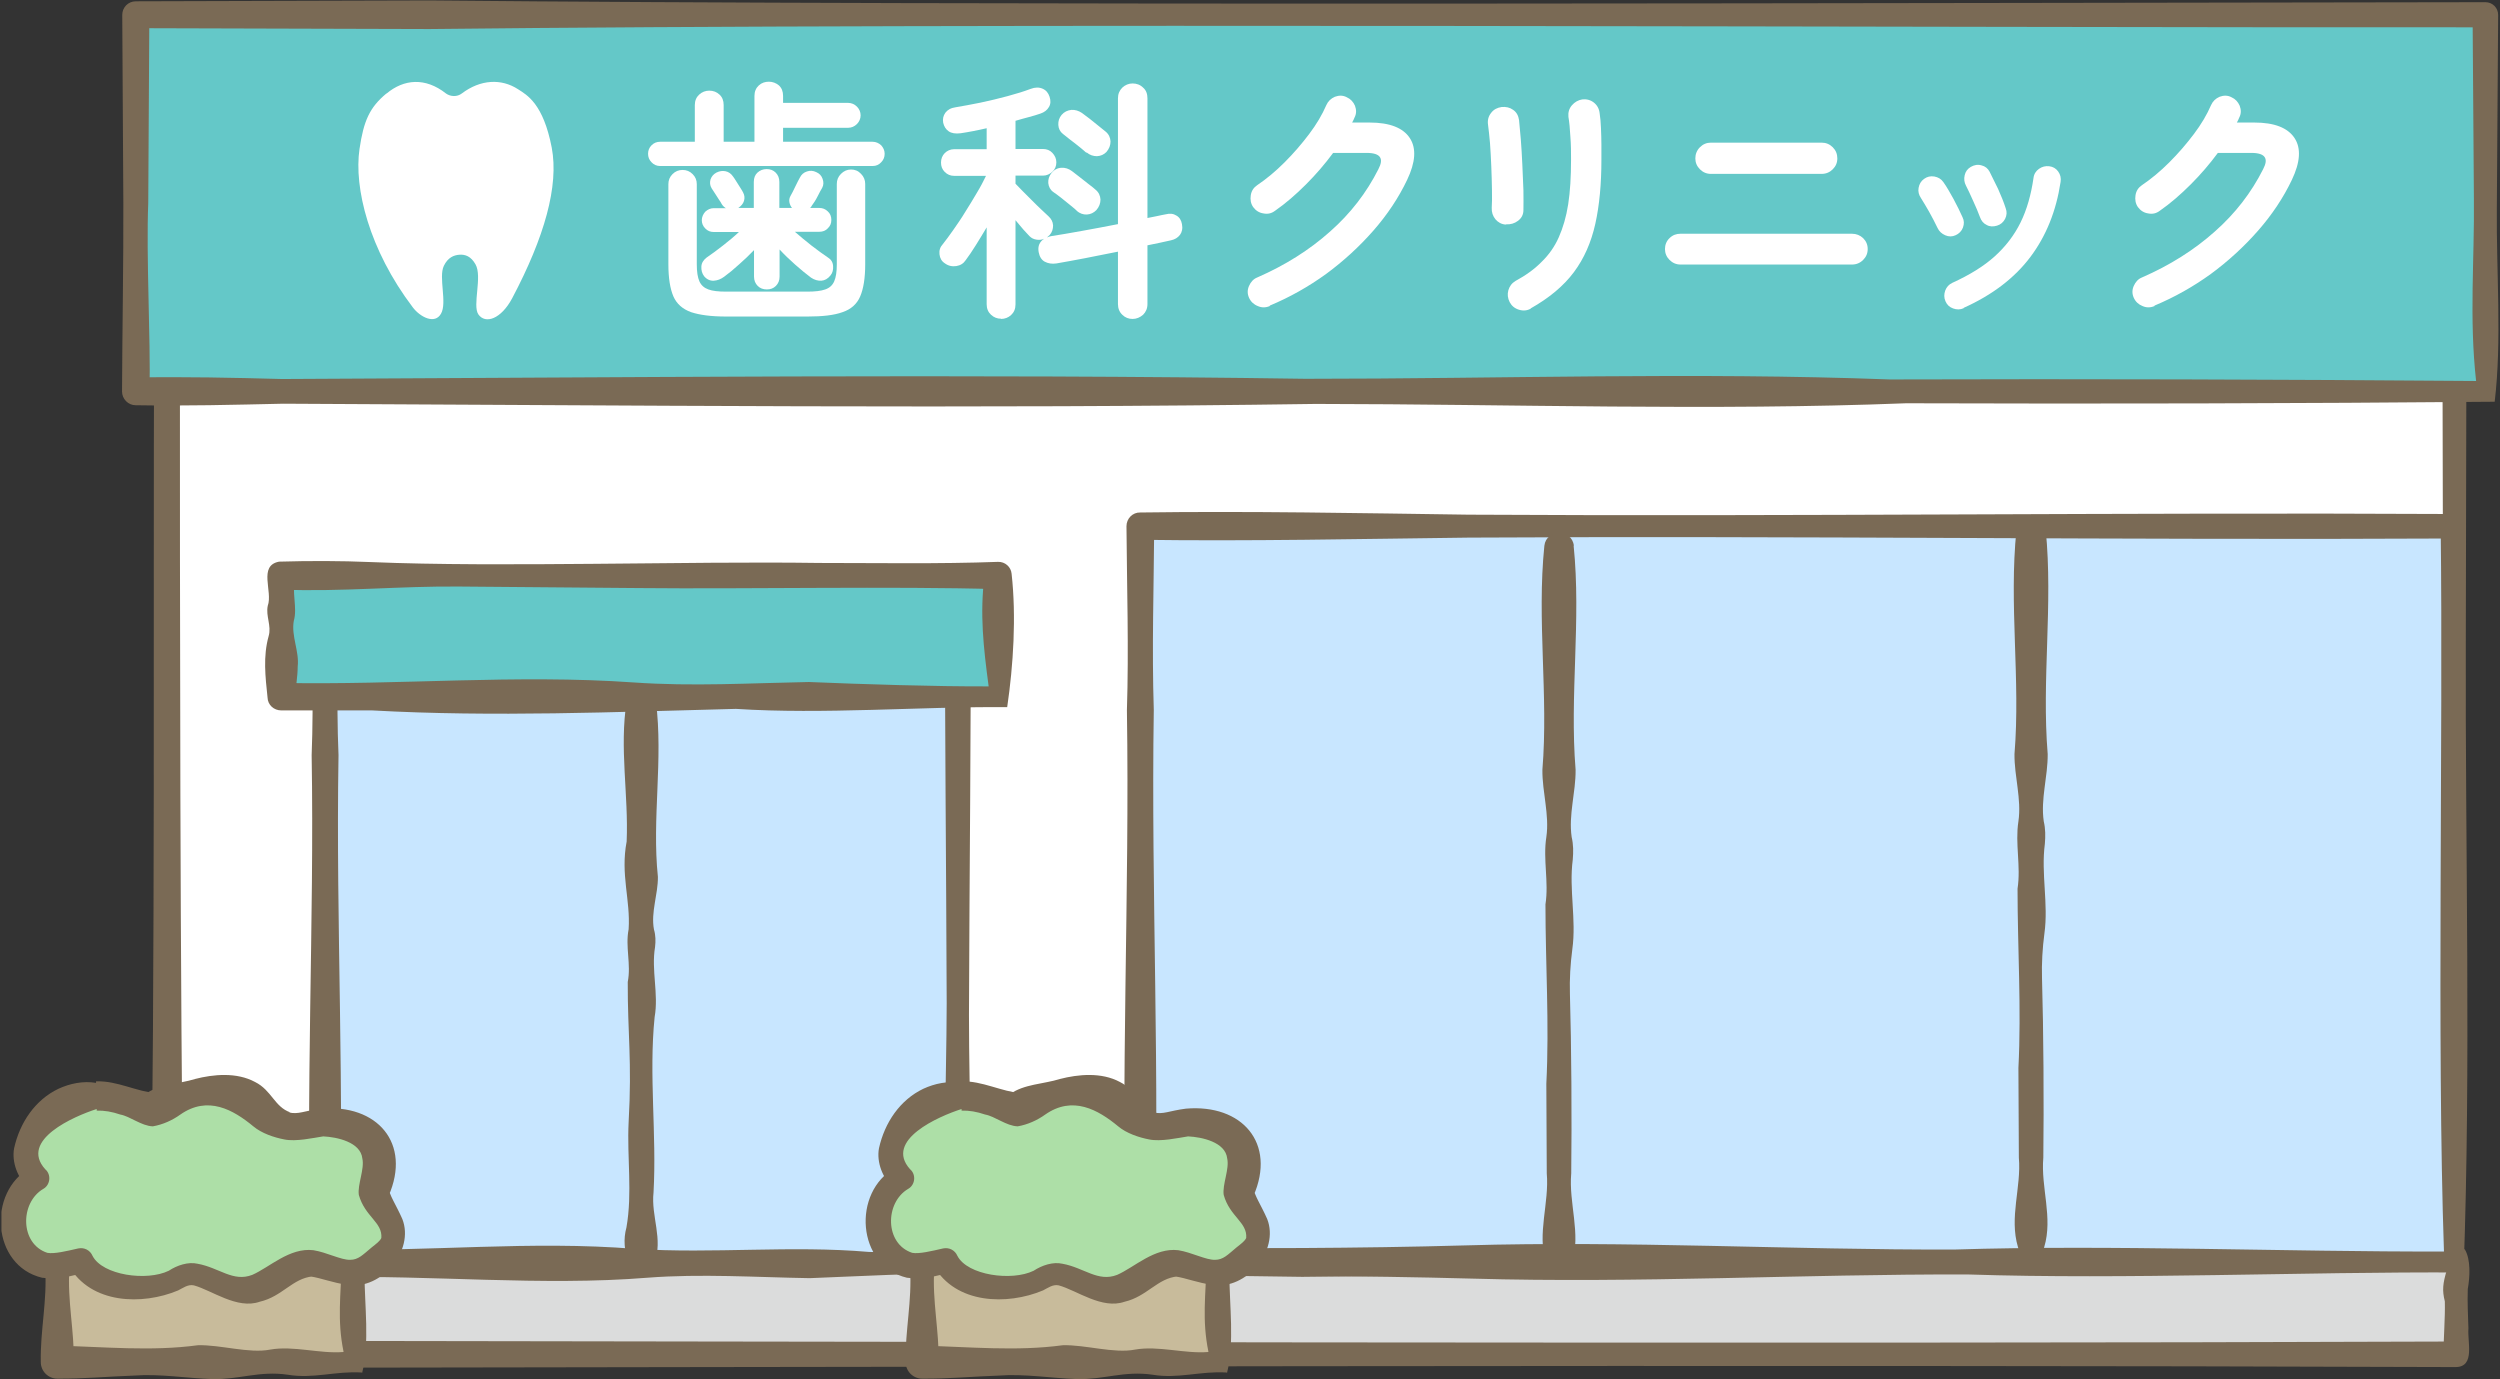
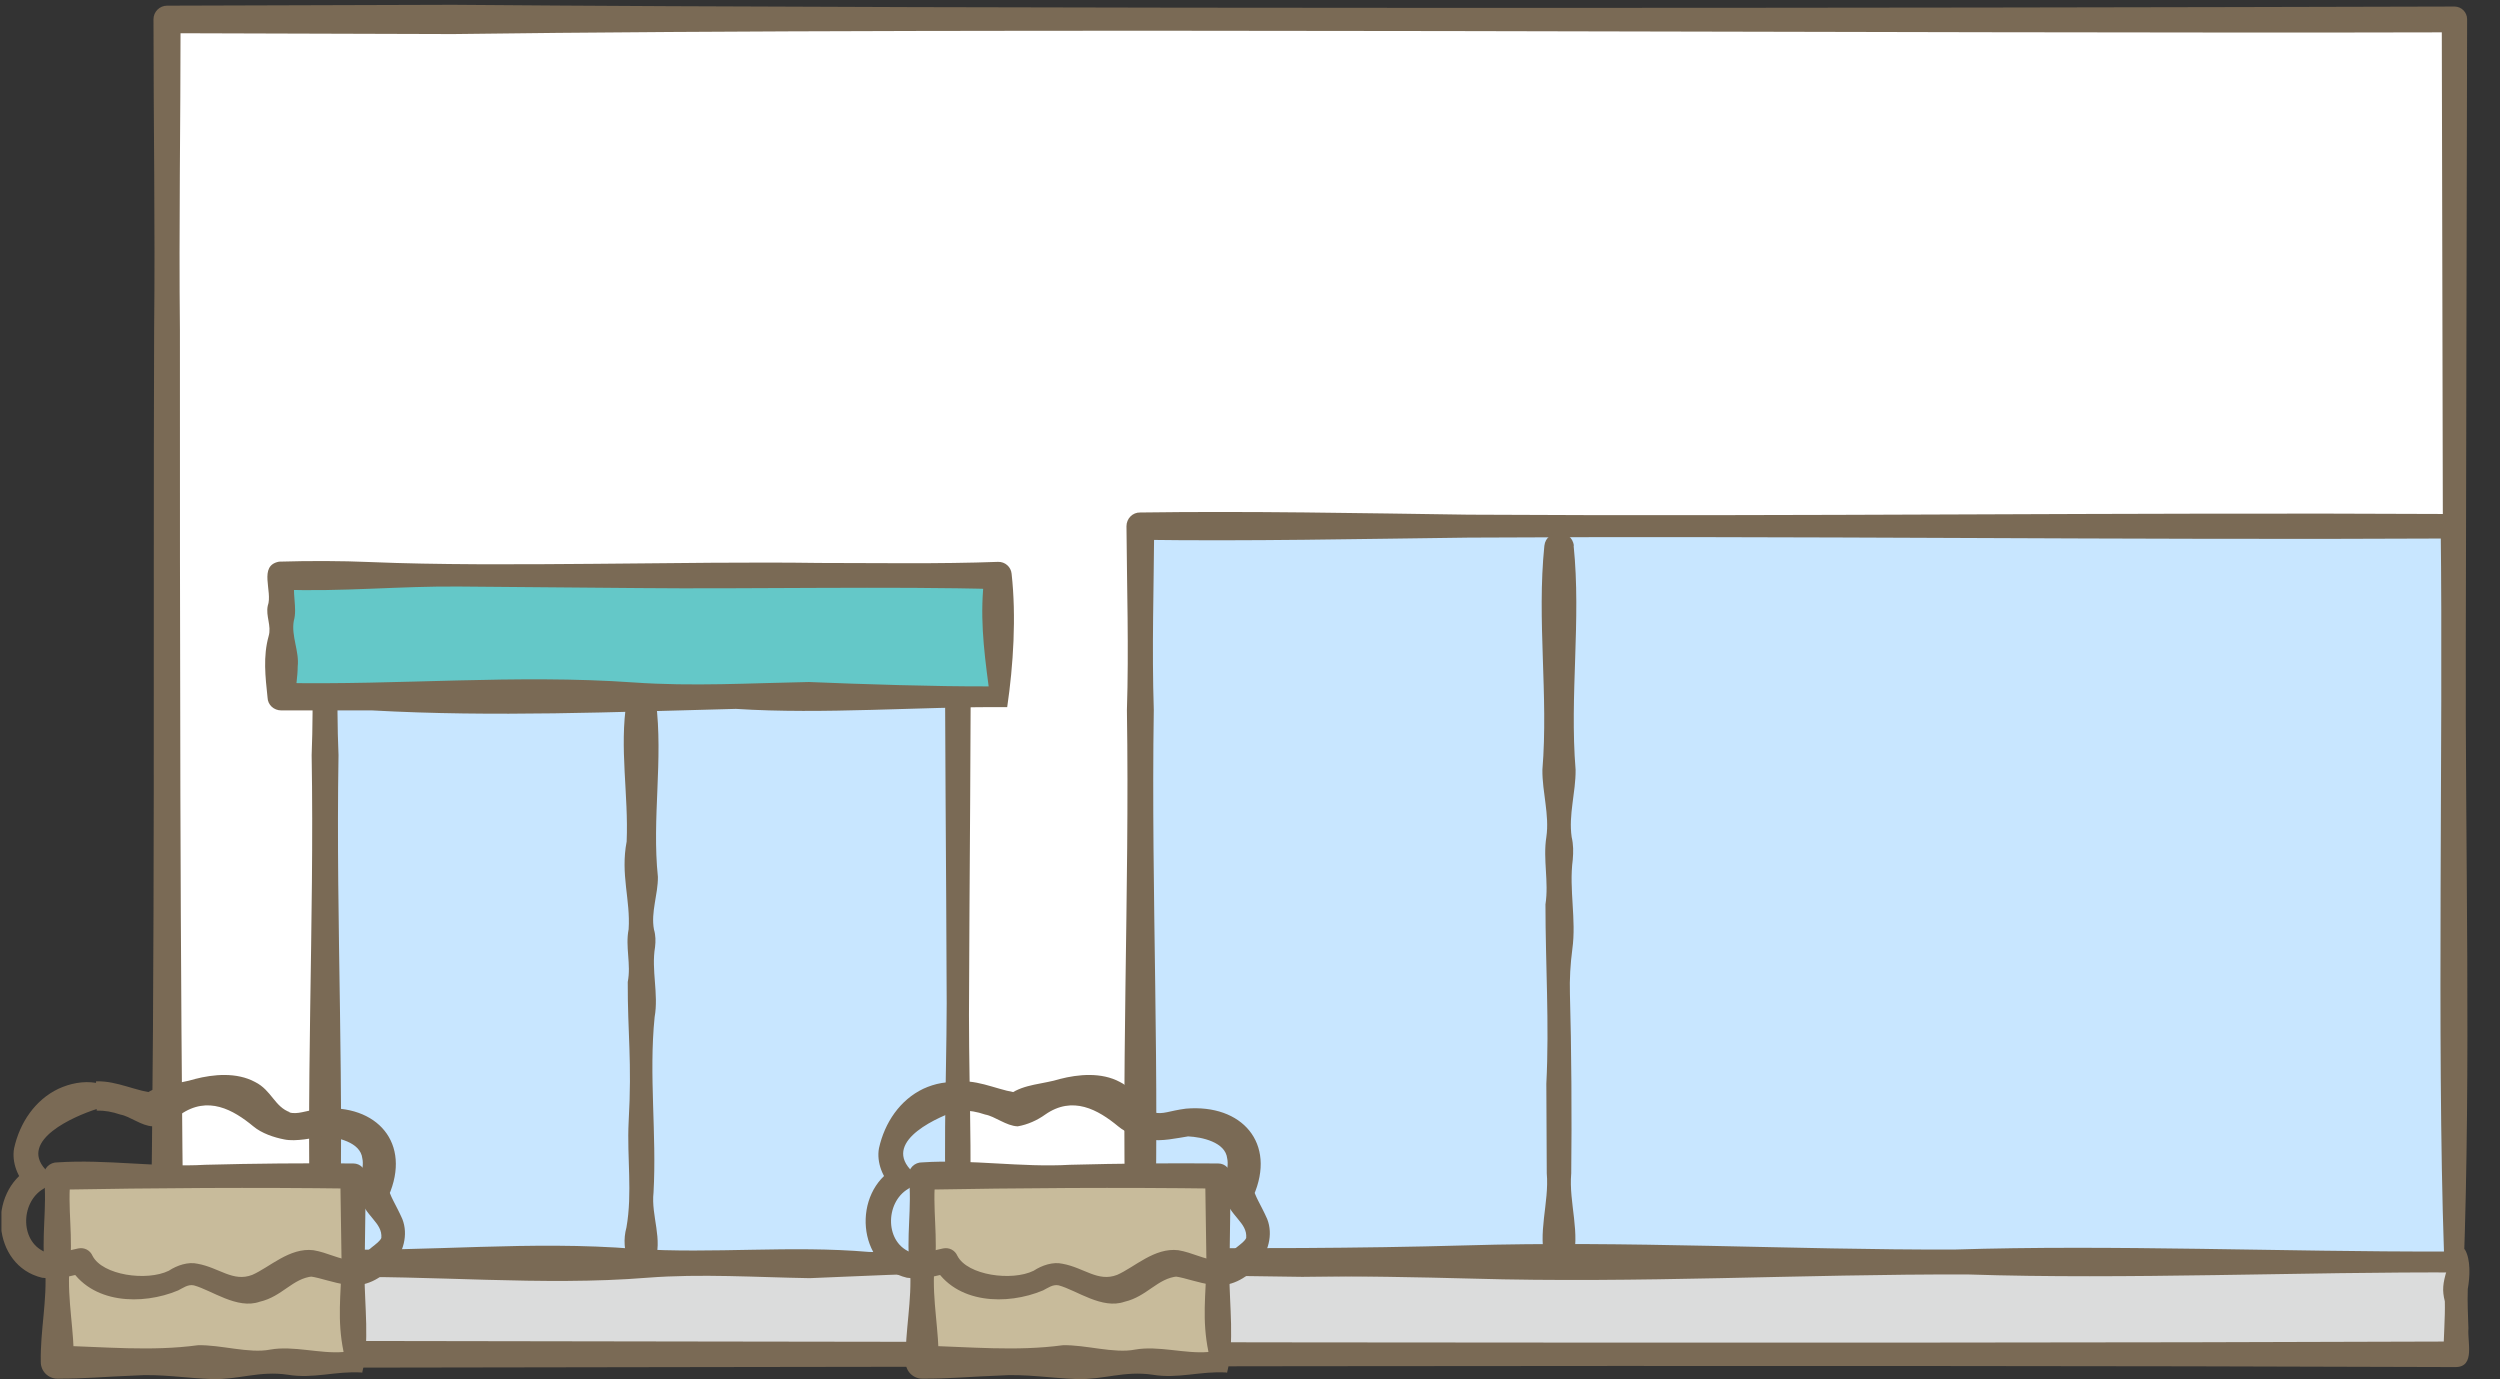
<svg xmlns="http://www.w3.org/2000/svg" width="290" height="160" viewBox="0 0 290 160" fill="none">
  <rect x="0" y="0" width="290" height="160" fill="#333333" stroke="none" />
  <g clip-path="url(#clip0_1909_66459)">
    <path d="M284.716 2.254H19.375V146.137H284.716V2.254Z" fill="white" />
    <path d="M285.805 147.354C241.561 147.709 197.113 147.506 152.869 148.114C130.62 147.988 108.27 147.481 86.021 147.785L19.375 148.064C18.311 148.064 17.449 147.202 17.449 146.138C18.032 111.396 17.753 72.752 17.88 38.213C18.007 26.227 17.804 14.241 17.804 2.229C17.804 1.368 18.514 0.658 19.375 0.658L52.546 0.557C114.174 1.063 221.896 0.937 284.716 0.759C285.527 0.759 286.185 1.418 286.185 2.229L286.033 74.728C285.957 98.624 286.642 123.534 285.78 147.329L285.805 147.354ZM283.651 144.947C282.815 120.772 283.474 97.737 283.398 73.664L283.246 2.28L284.716 3.75C221.339 3.927 114.63 3.116 52.546 3.952L19.375 3.851L20.946 2.28C20.946 14.266 20.744 26.252 20.87 38.263C20.87 72.726 20.87 111.523 21.301 146.189L19.375 144.263L85.412 144.541C107.408 144.82 129.277 144.339 151.247 144.212C195.441 144.82 239.432 144.617 283.651 144.972V144.947Z" fill="#7A6A55" />
    <path d="M284.919 146.164H18.844V157.111H284.919V146.164Z" fill="#DBDCDC" />
    <path d="M283.803 147.355C239.482 147.684 195.364 147.532 151.069 148.115C112.754 147.507 57.689 147.811 18.842 148.065L20.768 146.139C20.844 147.963 20.008 149.788 20.287 151.612C20.642 152.524 20.413 153.437 20.337 154.349C20.211 155.261 20.413 156.174 20.413 157.086L18.842 155.515C95.472 155.616 207.198 155.92 284.918 155.616L283.448 157.086C283.448 155.16 283.651 152.854 283.6 150.953C283.271 149.661 283.372 148.875 283.828 147.33L283.803 147.355ZM285.931 144.948C286.616 146.113 286.514 148.115 286.261 149.534C286.21 151.08 286.286 152.575 286.337 154.096C286.21 155.692 287.122 158.505 284.918 158.581C206.768 158.277 95.877 158.581 18.817 158.682C16.536 158.53 17.55 155.844 17.373 154.349C17.297 153.437 17.094 152.524 17.423 151.612C17.981 149.332 15.193 144.694 18.842 144.213L85.691 144.542C107.99 144.77 130.417 144.289 152.716 144.162C197.062 144.745 241.585 144.593 285.957 144.922L285.931 144.948Z" fill="#7A6A55" />
-     <path d="M288.315 1.697H15.777V45.41H288.315V1.697Z" fill="#64C8C8" />
-     <path d="M289.38 46.601C266.421 46.804 243.944 46.855 221.112 46.779C198.585 47.666 175.221 46.88 152.642 46.855C113.744 47.438 71.882 47.007 32.858 46.829C27.156 46.956 21.429 47.108 15.727 47.007C14.866 47.007 14.156 46.272 14.156 45.41C14.182 38.949 14.334 29.927 14.308 23.567L14.182 1.723C14.182 0.862 14.866 0.152 15.753 0.152L49.836 0.051C113.111 0.684 223.773 0.33 288.315 0.254C289.126 0.254 289.785 0.912 289.785 1.723L289.633 24.124C289.557 31.473 290.241 39.455 289.38 46.627V46.601ZM287.226 44.194C286.415 36.794 287.048 30.231 286.972 23.009L286.82 1.698L288.29 3.168C223.241 3.218 113.567 2.636 49.81 3.37L15.753 3.269L17.324 1.698L17.197 23.541C16.944 29.877 17.476 38.974 17.349 45.385L15.753 43.788C21.404 43.687 27.055 43.814 32.731 43.966C71.477 43.788 112.705 43.358 151.426 43.941C174.258 43.941 196.329 43.155 219.237 44.017C241.841 43.941 264.774 44.017 287.226 44.194Z" fill="#7A6A55" />
    <path d="M111.081 67.938H37.695V146.544H111.081V67.938Z" fill="#C8E6FF" />
    <path d="M112.173 147.76C106.674 147.633 99.325 148.064 93.928 148.267C87.719 148.165 81.308 147.735 75.1 148.216C62.86 149.204 50.013 147.887 37.722 148.165C36.836 148.165 36.101 147.456 36.101 146.544C35.391 126.879 36.481 107.24 36.151 87.602C36.405 81.064 36.151 74.5 36.101 67.963C36.101 67.076 36.81 66.341 37.697 66.341C49.937 66.037 62.176 66.873 74.441 66.67L111.134 66.493C111.945 66.493 112.604 67.152 112.604 67.937C112.654 84.409 112.452 101.26 112.401 117.757C112.401 127.563 112.933 138.282 112.198 147.735L112.173 147.76ZM110.019 145.352C109.284 135.166 109.791 126.246 109.816 116.388C109.766 100.322 109.588 83.978 109.613 67.963L111.083 69.432L74.39 69.255C62.151 69.052 49.937 69.888 37.697 69.584L39.319 67.963C39.268 74.5 38.989 81.064 39.268 87.602C38.939 107.24 40.028 126.879 39.319 146.544L37.697 144.922C49.886 145.226 61.467 143.883 73.706 144.871C82.803 145.454 91.723 144.44 100.82 145.226L109.867 145.327H109.994L110.019 145.352Z" fill="#7A6A55" />
    <path d="M284.589 61.045H132.293V146.417H284.589V61.045Z" fill="#C8E6FF" />
    <path d="M285.654 147.609C267.028 147.507 246.781 148.445 228.257 147.837C208.998 147.786 190.12 148.876 170.734 148.318C157.861 147.963 145.09 147.963 132.293 148.014C131.406 148.014 130.671 147.305 130.671 146.418C129.961 125.056 131.051 103.719 130.722 82.382C130.95 75.261 130.722 68.141 130.671 61.045C130.671 60.158 131.381 59.424 132.267 59.449C144.963 59.272 157.659 59.525 170.329 59.702C208.39 59.93 246.477 59.424 284.539 59.626C285.349 59.626 285.983 60.285 285.983 61.071C285.4 86.538 286.718 122.623 285.603 147.659L285.654 147.609ZM283.5 145.201C282.663 120.722 283.424 85.828 283.119 61.02L284.564 62.465C246.502 62.667 208.416 62.135 170.354 62.363C157.659 62.515 144.963 62.794 132.293 62.617L133.889 61.02C133.839 68.141 133.61 75.261 133.839 82.357C133.509 103.693 134.599 125.03 133.889 146.392L132.267 144.77C144.862 144.821 157.481 144.821 169.974 144.466C188.65 143.909 207.858 144.999 226.686 144.948C244.931 144.365 265.128 145.227 283.5 145.176V145.201Z" fill="#7A6A55" />
    <path d="M115.775 66.773H32.633V80.837H115.775V66.773Z" fill="#64C8C8" />
    <path d="M116.838 82.028C106.6 81.951 95.552 82.889 85.365 82.23C71.326 82.585 57.313 83.193 43.173 82.408H32.631C31.77 82.408 31.06 81.774 31.035 80.912C30.782 78.505 30.503 76.148 31.162 73.792C31.516 72.601 30.807 71.46 31.06 70.269C31.669 68.622 29.92 65.607 32.378 65.151C35.926 65.049 39.473 65.049 43.021 65.201C58.048 65.835 79.866 65.075 94.994 65.303C101.912 65.303 108.856 65.43 115.774 65.176C116.585 65.151 117.269 65.759 117.345 66.544C117.902 71.537 117.547 77.162 116.838 82.002V82.028ZM114.684 79.62C114.076 75.059 113.645 71.232 114.203 66.772L115.774 68.344C103.788 67.989 86.379 68.344 74.19 68.217L53.411 68.04C46.493 67.963 39.549 68.673 32.631 68.394L34.253 66.772C33.797 68.8 34.532 70.472 34.076 72.043C33.772 73.792 34.735 75.566 34.532 77.314C34.532 78.48 34.304 79.645 34.228 80.837L32.606 79.215C46.189 79.493 59.847 78.201 73.506 79.164C80.373 79.645 86.987 79.24 93.829 79.113C99.91 79.367 108.526 79.645 114.684 79.62Z" fill="#7A6A55" />
    <path d="M76.57 19.258C76.189 19.258 75.835 19.106 75.581 18.827C75.302 18.549 75.176 18.219 75.176 17.839C75.176 17.459 75.302 17.129 75.581 16.851C75.86 16.572 76.189 16.445 76.57 16.445H80.599V12.188C80.599 11.681 80.776 11.276 81.106 10.972C81.435 10.668 81.84 10.515 82.271 10.515C82.753 10.515 83.133 10.668 83.462 10.972C83.792 11.276 83.944 11.681 83.944 12.188V16.445H87.517V11.124C87.517 10.617 87.694 10.211 88.023 9.907C88.353 9.603 88.758 9.477 89.189 9.477C89.62 9.477 90.025 9.629 90.355 9.907C90.684 10.211 90.836 10.617 90.836 11.124V11.935H98.388C98.768 11.935 99.123 12.087 99.401 12.365C99.68 12.644 99.832 12.999 99.832 13.379C99.832 13.759 99.68 14.114 99.401 14.393C99.123 14.671 98.768 14.823 98.388 14.823H90.836V16.445H101.226C101.606 16.445 101.935 16.597 102.214 16.851C102.468 17.129 102.62 17.459 102.62 17.839C102.62 18.219 102.493 18.549 102.214 18.827C101.961 19.106 101.631 19.258 101.226 19.258H76.57ZM84.222 36.718C82.499 36.718 81.156 36.54 80.168 36.211C79.18 35.856 78.495 35.248 78.115 34.386C77.735 33.499 77.532 32.258 77.532 30.661V21.361C77.532 20.905 77.684 20.525 78.014 20.196C78.343 19.866 78.724 19.714 79.18 19.714C79.636 19.714 80.016 19.866 80.345 20.196C80.675 20.525 80.827 20.905 80.827 21.361V30.661C80.827 31.523 80.928 32.182 81.131 32.638C81.334 33.094 81.688 33.398 82.17 33.575C82.651 33.753 83.335 33.829 84.222 33.829H93.649C94.536 33.829 95.22 33.753 95.727 33.575C96.234 33.398 96.563 33.094 96.766 32.638C96.969 32.182 97.07 31.523 97.07 30.661V21.336C97.07 20.88 97.222 20.5 97.552 20.17C97.881 19.841 98.261 19.663 98.717 19.663C99.173 19.663 99.553 19.816 99.883 20.17C100.212 20.5 100.364 20.905 100.364 21.336V30.661C100.364 32.258 100.162 33.499 99.781 34.386C99.401 35.273 98.717 35.881 97.729 36.211C96.766 36.566 95.397 36.718 93.674 36.718H84.248H84.222ZM88.961 33.575C88.53 33.575 88.175 33.449 87.897 33.17C87.618 32.891 87.466 32.536 87.466 32.08V29.014C86.934 29.572 86.376 30.104 85.743 30.661C85.135 31.219 84.552 31.7 83.994 32.106C83.614 32.384 83.234 32.536 82.803 32.562C82.373 32.587 81.992 32.41 81.688 32.055C81.435 31.726 81.334 31.345 81.359 30.915C81.384 30.484 81.612 30.154 81.967 29.876C82.575 29.47 83.209 28.989 83.893 28.457C84.577 27.924 85.185 27.418 85.717 26.911H82.778C82.398 26.911 82.094 26.784 81.815 26.505C81.536 26.227 81.409 25.897 81.409 25.542C81.409 25.188 81.562 24.833 81.815 24.554C82.094 24.301 82.423 24.149 82.778 24.149H84.197C83.994 24.022 83.842 23.87 83.716 23.667C83.665 23.541 83.538 23.363 83.386 23.135C83.234 22.907 83.082 22.654 82.93 22.426C82.778 22.172 82.651 21.995 82.55 21.843C82.347 21.513 82.322 21.159 82.423 20.804C82.55 20.449 82.778 20.196 83.107 20.018C83.462 19.841 83.817 19.79 84.172 19.866C84.526 19.942 84.805 20.145 85.033 20.474C85.109 20.576 85.236 20.753 85.388 21.006C85.54 21.26 85.717 21.513 85.87 21.767C86.022 22.02 86.148 22.198 86.199 22.324C86.376 22.654 86.402 22.983 86.3 23.312C86.199 23.642 85.971 23.895 85.641 24.123H87.441V21.108C87.441 20.626 87.593 20.272 87.871 20.018C88.15 19.765 88.505 19.613 88.936 19.613C89.341 19.613 89.696 19.739 89.975 20.018C90.253 20.297 90.405 20.652 90.405 21.108V24.123H91.875C91.723 23.946 91.622 23.718 91.571 23.465C91.52 23.211 91.571 22.958 91.698 22.73C91.85 22.476 92.027 22.122 92.255 21.64C92.483 21.159 92.661 20.829 92.787 20.601C92.965 20.246 93.218 20.018 93.598 19.892C93.953 19.765 94.333 19.79 94.688 19.968C95.043 20.12 95.296 20.373 95.423 20.753C95.55 21.108 95.55 21.463 95.372 21.792C95.246 21.995 95.068 22.324 94.84 22.78C94.612 23.236 94.384 23.566 94.232 23.769C94.181 23.819 94.156 23.895 94.105 23.971C94.055 24.047 94.004 24.098 93.953 24.123H95.043C95.423 24.123 95.752 24.25 96.031 24.529C96.31 24.782 96.436 25.112 96.436 25.517C96.436 25.923 96.31 26.201 96.031 26.48C95.778 26.759 95.448 26.886 95.043 26.886H92.205C92.787 27.392 93.421 27.924 94.13 28.482C94.84 29.039 95.499 29.496 96.082 29.901C96.411 30.104 96.614 30.433 96.639 30.864C96.665 31.295 96.588 31.649 96.335 31.954C96.031 32.334 95.676 32.536 95.271 32.562C94.865 32.587 94.46 32.46 94.08 32.207C93.497 31.776 92.889 31.269 92.23 30.687C91.571 30.104 90.963 29.521 90.431 28.938V32.08C90.431 32.536 90.279 32.891 90 33.17C89.721 33.449 89.367 33.575 88.961 33.575Z" fill="white" />
    <path d="M116.126 36.971C115.67 36.971 115.289 36.819 114.96 36.515C114.631 36.211 114.453 35.806 114.453 35.299V26.379C114.022 27.114 113.592 27.798 113.186 28.457C112.781 29.116 112.375 29.699 112.02 30.18C111.767 30.56 111.412 30.788 110.931 30.864C110.449 30.94 109.993 30.839 109.588 30.535C109.233 30.307 109.03 29.952 108.98 29.496C108.929 29.04 109.056 28.66 109.36 28.33C109.714 27.874 110.12 27.342 110.576 26.683C111.032 26.024 111.514 25.34 111.97 24.58C112.451 23.845 112.882 23.085 113.313 22.375C113.744 21.666 114.098 20.982 114.377 20.399H110.677C110.247 20.399 109.892 20.247 109.588 19.943C109.284 19.639 109.157 19.284 109.157 18.853C109.157 18.422 109.309 18.042 109.588 17.763C109.867 17.485 110.247 17.307 110.677 17.307H114.453V14.874C113.921 15.001 113.414 15.103 112.907 15.204C112.401 15.305 111.919 15.381 111.438 15.457C110.829 15.533 110.373 15.457 110.044 15.229C109.714 15.001 109.512 14.672 109.41 14.241C109.334 13.81 109.41 13.43 109.664 13.075C109.917 12.746 110.297 12.518 110.855 12.442C111.691 12.315 112.654 12.112 113.718 11.91C114.808 11.682 115.847 11.428 116.886 11.149C117.925 10.871 118.812 10.592 119.547 10.313C120.079 10.111 120.535 10.111 120.94 10.288C121.346 10.465 121.599 10.769 121.751 11.226C121.903 11.682 121.878 12.087 121.675 12.416C121.472 12.771 121.143 13.025 120.687 13.177C120.307 13.303 119.851 13.455 119.344 13.582C118.837 13.709 118.33 13.861 117.798 14.013V17.282H120.991C121.422 17.282 121.802 17.434 122.081 17.738C122.359 18.042 122.537 18.397 122.537 18.828C122.537 19.258 122.385 19.639 122.081 19.917C121.777 20.196 121.422 20.373 120.991 20.373H117.798V21.311C118.001 21.514 118.28 21.818 118.634 22.173C118.989 22.527 119.344 22.882 119.724 23.262C120.104 23.642 120.459 23.997 120.814 24.326C121.168 24.656 121.422 24.909 121.625 25.087C121.954 25.391 122.131 25.72 122.157 26.151C122.157 26.556 122.055 26.911 121.777 27.241C121.65 27.367 121.523 27.469 121.447 27.545C121.625 27.469 121.777 27.418 121.929 27.393C122.917 27.241 124.108 27.038 125.502 26.785C126.895 26.531 128.289 26.278 129.683 25.999V11.403C129.683 10.896 129.86 10.491 130.19 10.161C130.519 9.857 130.924 9.68 131.381 9.68C131.837 9.68 132.268 9.832 132.597 10.161C132.952 10.465 133.104 10.896 133.104 11.403V25.289C133.484 25.213 133.864 25.137 134.244 25.061C134.599 24.985 134.928 24.909 135.232 24.859C135.714 24.732 136.119 24.783 136.474 25.011C136.829 25.213 137.032 25.568 137.108 25.999C137.209 26.506 137.108 26.937 136.88 27.241C136.626 27.57 136.297 27.773 135.841 27.874C135.46 27.95 135.055 28.052 134.574 28.153C134.092 28.254 133.611 28.356 133.104 28.457V35.274C133.104 35.78 132.926 36.186 132.597 36.515C132.242 36.819 131.837 36.997 131.381 36.997C130.924 36.997 130.519 36.845 130.19 36.515C129.86 36.211 129.683 35.78 129.683 35.274V29.192C128.39 29.445 127.123 29.699 125.856 29.952C124.589 30.206 123.5 30.383 122.537 30.56C122.03 30.636 121.574 30.56 121.194 30.358C120.814 30.155 120.586 29.775 120.484 29.243C120.358 28.558 120.586 28.052 121.118 27.697C120.839 27.823 120.535 27.849 120.231 27.798C119.901 27.747 119.648 27.621 119.42 27.393C119.014 26.987 118.457 26.354 117.798 25.543V35.324C117.798 35.831 117.621 36.236 117.291 36.541C116.962 36.845 116.556 36.997 116.1 36.997L116.126 36.971ZM124.893 24.428C124.691 24.25 124.437 24.022 124.083 23.744C123.728 23.465 123.398 23.186 123.044 22.907C122.689 22.629 122.41 22.426 122.182 22.274C121.827 22.02 121.65 21.666 121.599 21.235C121.574 20.804 121.701 20.399 121.979 20.069C122.283 19.689 122.663 19.486 123.12 19.461C123.55 19.436 123.956 19.562 124.336 19.841C124.564 20.019 124.868 20.247 125.223 20.525C125.578 20.804 125.932 21.083 126.287 21.362C126.642 21.615 126.895 21.843 127.073 21.995C127.453 22.299 127.63 22.705 127.656 23.136C127.656 23.592 127.504 23.997 127.174 24.377C126.87 24.681 126.515 24.859 126.084 24.884C125.654 24.909 125.248 24.757 124.893 24.453V24.428ZM126.008 17.713C125.806 17.535 125.552 17.307 125.198 17.028C124.843 16.75 124.513 16.471 124.159 16.218C123.804 15.939 123.525 15.711 123.297 15.533C122.968 15.28 122.79 14.925 122.765 14.494C122.74 14.064 122.866 13.658 123.145 13.329C123.449 12.974 123.829 12.797 124.285 12.746C124.716 12.72 125.122 12.847 125.502 13.101C125.755 13.278 126.059 13.506 126.414 13.785C126.769 14.064 127.123 14.342 127.453 14.621C127.808 14.9 128.061 15.103 128.238 15.255C128.619 15.559 128.796 15.964 128.821 16.395C128.821 16.851 128.669 17.256 128.34 17.637C128.036 17.941 127.681 18.093 127.25 18.118C126.819 18.118 126.414 17.991 126.059 17.687L126.008 17.713Z" fill="white" />
    <path d="M147.294 35.501C146.812 35.704 146.356 35.704 145.9 35.501C145.444 35.324 145.089 34.994 144.886 34.538C144.684 34.082 144.684 33.626 144.886 33.17C145.089 32.714 145.393 32.359 145.849 32.182C149.093 30.762 151.906 28.989 154.288 26.86C156.67 24.757 158.52 22.349 159.888 19.638C160.217 19.005 160.293 18.548 160.065 18.219C159.863 17.915 159.356 17.738 158.545 17.738H154.643C153.705 19.005 152.666 20.221 151.5 21.387C150.335 22.552 149.144 23.591 147.902 24.453C147.496 24.757 147.066 24.858 146.559 24.757C146.052 24.681 145.672 24.427 145.368 24.022C145.089 23.616 145.013 23.16 145.089 22.654C145.165 22.147 145.419 21.767 145.824 21.488C146.914 20.753 147.978 19.866 149.017 18.827C150.056 17.788 150.993 16.698 151.855 15.558C152.717 14.418 153.375 13.303 153.857 12.188C154.06 11.732 154.389 11.428 154.845 11.225C155.327 11.048 155.783 11.048 156.214 11.276C156.67 11.478 156.974 11.808 157.177 12.264C157.354 12.745 157.354 13.201 157.126 13.632C157.05 13.835 156.949 14.038 156.847 14.215H158.874C161.206 14.215 162.751 14.823 163.537 16.014C164.323 17.205 164.196 18.827 163.233 20.854C162.245 22.932 160.927 24.909 159.305 26.759C157.683 28.608 155.859 30.281 153.832 31.776C151.804 33.246 149.6 34.487 147.294 35.45V35.501Z" fill="white" />
    <path d="M174.664 26.049C174.183 26.023 173.777 25.795 173.473 25.44C173.169 25.06 173.017 24.63 173.042 24.097C173.068 23.59 173.093 22.906 173.068 22.045C173.068 21.183 173.017 20.296 172.991 19.333C172.966 18.37 172.89 17.483 172.839 16.596C172.763 15.735 172.687 15.025 172.611 14.468C172.535 13.936 172.662 13.48 172.966 13.1C173.27 12.694 173.676 12.491 174.182 12.415C174.689 12.365 175.145 12.466 175.526 12.745C175.931 13.024 176.134 13.429 176.21 13.936C176.26 14.468 176.336 15.228 176.412 16.14C176.488 17.078 176.539 18.041 176.59 19.08C176.641 20.119 176.666 21.107 176.717 22.07C176.742 23.008 176.717 23.793 176.717 24.376C176.717 24.908 176.488 25.314 176.083 25.618C175.678 25.922 175.221 26.049 174.715 26.023L174.664 26.049ZM177.603 35.779C177.173 36.033 176.717 36.083 176.21 35.931C175.703 35.779 175.348 35.475 175.12 35.044C174.892 34.588 174.841 34.132 174.968 33.676C175.095 33.22 175.373 32.84 175.804 32.586C177.021 31.928 178.034 31.193 178.845 30.356C179.681 29.546 180.34 28.608 180.822 27.518C181.303 26.429 181.683 25.162 181.911 23.692C182.139 22.222 182.241 20.499 182.241 18.497C182.241 17.686 182.241 16.799 182.165 15.862C182.114 14.924 182.038 14.139 181.937 13.556C181.886 13.049 182.013 12.593 182.342 12.213C182.672 11.832 183.077 11.604 183.558 11.528C184.065 11.478 184.521 11.604 184.902 11.909C185.282 12.213 185.51 12.643 185.56 13.15C185.636 13.632 185.687 14.189 185.712 14.848C185.738 15.507 185.763 16.166 185.763 16.799C185.763 17.433 185.763 18.016 185.763 18.522C185.763 21.335 185.535 23.819 185.054 25.973C184.572 28.127 183.761 29.976 182.57 31.573C181.379 33.169 179.707 34.563 177.553 35.779H177.603Z" fill="white" />
    <path d="M194.936 30.687C194.454 30.687 194.024 30.509 193.669 30.155C193.314 29.8 193.137 29.369 193.137 28.888C193.137 28.406 193.314 27.95 193.669 27.621C194.024 27.266 194.454 27.114 194.936 27.114H214.828C215.335 27.114 215.766 27.291 216.121 27.621C216.475 27.975 216.653 28.381 216.653 28.888C216.653 29.395 216.475 29.8 216.121 30.155C215.766 30.509 215.335 30.687 214.828 30.687H194.936ZM198.458 20.171C197.977 20.171 197.546 19.993 197.191 19.638C196.836 19.284 196.659 18.853 196.659 18.371C196.659 17.89 196.836 17.434 197.191 17.079C197.546 16.724 197.977 16.547 198.458 16.547H211.306C211.813 16.547 212.243 16.724 212.598 17.079C212.953 17.434 213.13 17.865 213.13 18.371C213.13 18.878 212.953 19.284 212.598 19.638C212.243 19.993 211.813 20.171 211.306 20.171H198.458Z" fill="white" />
    <path d="M226.838 27.291C226.458 27.468 226.053 27.468 225.647 27.291C225.242 27.114 224.938 26.835 224.761 26.455C224.456 25.821 224.127 25.188 223.772 24.554C223.418 23.946 223.113 23.414 222.835 22.983C222.581 22.603 222.48 22.223 222.556 21.792C222.632 21.361 222.835 21.007 223.189 20.753C223.544 20.5 223.924 20.398 224.38 20.474C224.811 20.55 225.166 20.753 225.419 21.108C225.8 21.64 226.18 22.299 226.61 23.085C227.041 23.87 227.371 24.58 227.649 25.188C227.852 25.593 227.852 25.973 227.7 26.404C227.548 26.81 227.244 27.114 226.838 27.291ZM227.776 35.755C227.396 35.932 226.965 35.932 226.56 35.78C226.129 35.628 225.85 35.349 225.673 34.944C225.495 34.538 225.495 34.133 225.647 33.702C225.8 33.297 226.078 32.993 226.458 32.815C228.46 31.903 230.107 30.889 231.374 29.749C232.641 28.609 233.655 27.291 234.39 25.796C235.125 24.301 235.606 22.578 235.885 20.652C235.936 20.196 236.164 19.841 236.519 19.588C236.873 19.334 237.279 19.233 237.71 19.284C238.14 19.334 238.495 19.537 238.749 19.892C239.002 20.246 239.103 20.652 239.027 21.108C238.52 24.478 237.355 27.367 235.53 29.8C233.706 32.233 231.121 34.209 227.801 35.704L227.776 35.755ZM231.653 26.176C231.222 26.303 230.817 26.303 230.462 26.1C230.082 25.923 229.829 25.619 229.677 25.188C229.474 24.63 229.195 23.971 228.866 23.262C228.536 22.527 228.283 21.97 228.055 21.539C227.852 21.159 227.801 20.753 227.903 20.323C228.004 19.892 228.232 19.588 228.612 19.36C229.018 19.131 229.423 19.055 229.854 19.182C230.285 19.284 230.589 19.537 230.792 19.917C231.07 20.474 231.4 21.133 231.78 21.919C232.135 22.704 232.439 23.465 232.667 24.174C232.819 24.58 232.794 24.985 232.591 25.391C232.388 25.771 232.084 26.049 231.653 26.176Z" fill="white" />
    <path d="M249.923 35.501C249.441 35.704 248.985 35.704 248.529 35.501C248.073 35.324 247.718 34.994 247.515 34.538C247.313 34.082 247.313 33.626 247.515 33.17C247.718 32.714 248.022 32.359 248.478 32.182C251.722 30.762 254.535 28.989 256.917 26.86C259.299 24.757 261.149 22.349 262.517 19.638C262.846 19.005 262.922 18.548 262.694 18.219C262.492 17.915 261.985 17.738 261.174 17.738H257.271C256.334 19.005 255.295 20.221 254.129 21.387C252.964 22.552 251.773 23.591 250.531 24.453C250.125 24.757 249.695 24.858 249.188 24.757C248.681 24.681 248.301 24.427 247.997 24.022C247.718 23.616 247.642 23.16 247.718 22.654C247.794 22.147 248.047 21.767 248.453 21.488C249.543 20.753 250.607 19.866 251.646 18.827C252.685 17.788 253.622 16.698 254.484 15.558C255.346 14.418 256.004 13.303 256.486 12.188C256.689 11.732 257.018 11.428 257.474 11.225C257.956 11.048 258.412 11.048 258.843 11.276C259.299 11.478 259.603 11.808 259.805 12.264C259.983 12.745 259.983 13.201 259.755 13.632C259.679 13.835 259.577 14.038 259.476 14.215H261.503C263.835 14.215 265.38 14.823 266.166 16.014C266.951 17.205 266.825 18.827 265.862 20.854C264.874 22.932 263.556 24.909 261.934 26.759C260.312 28.608 258.488 30.281 256.461 31.776C254.433 33.246 252.229 34.487 249.923 35.45V35.501Z" fill="white" />
    <path d="M182.542 63.301C183.429 71.968 182.061 80.634 182.77 89.3C182.796 91.91 181.934 94.495 182.314 97.105C182.517 97.967 182.517 98.829 182.441 99.715C181.985 103.187 182.872 106.633 182.39 110.105C182.162 111.828 182.061 113.577 182.111 115.3C182.289 121.356 182.339 129.972 182.263 136.104C181.959 139.601 183.404 143.048 182.365 146.494C182.035 148.04 179.653 148.04 179.324 146.494C178.285 143.048 179.729 139.576 179.425 136.104L179.375 125.715C179.729 118.771 179.273 111.853 179.273 104.91C179.679 102.3 178.969 99.69 179.375 97.105C179.755 94.521 178.893 91.91 178.918 89.3C179.628 80.634 178.26 71.968 179.147 63.301C179.375 61.35 182.339 61.325 182.568 63.301H182.542Z" fill="#7A6A55" />
    <path d="M76.088 81.368C76.95 88.16 75.607 94.926 76.316 101.717C76.341 103.744 75.48 105.797 75.86 107.824C76.063 108.508 76.063 109.192 75.987 109.851C75.531 112.563 76.418 115.274 75.936 117.986C75.252 124.726 76.189 131.543 75.809 138.334C75.505 141.071 76.95 143.757 75.911 146.468C75.505 147.938 73.275 147.913 72.87 146.468C72.439 145.1 72.287 143.757 72.667 142.388C73.377 138.359 72.718 134.254 72.921 130.174C73.326 123.054 72.794 119.835 72.819 113.906C73.225 111.853 72.515 109.826 72.921 107.799C73.149 104.378 71.958 101.464 72.692 97.612C72.921 92.189 71.831 86.766 72.692 81.343C72.844 80.406 73.731 79.747 74.669 79.899C75.429 80.025 75.987 80.608 76.114 81.343L76.088 81.368Z" fill="#7A6A55" />
-     <path d="M237.304 61.477C238.165 70.143 236.822 78.81 237.532 87.476C237.557 90.086 236.696 92.671 237.076 95.281C237.279 96.143 237.279 97.004 237.203 97.891C236.746 101.363 237.633 104.809 237.152 108.281C236.924 110.004 236.822 111.752 236.873 113.476C237.051 119.532 237.101 128.148 237.025 134.28C236.721 137.777 238.165 141.223 237.127 144.67C236.797 146.216 234.415 146.216 234.086 144.67C233.047 141.198 234.491 137.752 234.187 134.28L234.136 123.891C234.491 116.947 234.035 110.029 234.035 103.086C234.44 100.476 233.731 97.866 234.136 95.281C234.516 92.696 233.655 90.086 233.68 87.476C234.39 78.81 233.021 70.143 233.908 61.477C234.136 59.526 237.101 59.5 237.329 61.477H237.304Z" fill="#7A6A55" />
    <path d="M44.82 10.847C42.869 12.469 42.185 14.014 41.703 17.283C41.044 21.769 42.793 28.94 47.886 35.655C48.748 36.795 50.446 37.657 51.155 36.39C51.89 35.123 50.851 32.158 51.485 30.84C51.966 29.852 52.65 29.599 53.284 29.548C53.968 29.497 54.627 29.726 55.159 30.663C55.97 32.082 54.779 35.427 55.489 36.466C56.299 37.632 58.124 37.023 59.416 34.591C63.167 27.495 64.839 21.566 64.003 17.131C63.015 12.012 61.139 11.024 60.075 10.34C58.149 9.098 55.742 9.2 53.563 10.847C53.03 11.252 52.27 11.227 51.738 10.847C49.331 8.946 46.847 9.174 44.846 10.847H44.82Z" fill="white" />
    <path d="M141.268 136.408H106.957V158.024H141.268V136.408Z" fill="#C8BB9B" />
    <path d="M142.306 159.214C139.291 159.011 136.681 159.974 133.69 159.467C130.422 158.986 128.04 160.05 124.948 159.974C121.958 159.873 118.841 159.341 115.851 159.569C112.911 159.67 109.946 159.949 106.982 159.924C105.917 159.924 105.056 159.062 105.056 157.998C104.98 154.399 105.816 150.801 105.563 147.203C105.056 143.604 105.841 140.006 105.41 136.408C105.36 135.521 106.12 134.811 106.982 134.837C112.709 134.456 118.41 135.445 124.137 135.115C129.864 134.963 135.591 134.913 141.318 134.963C142.129 134.963 142.762 135.622 142.762 136.433L142.61 147.786C142.61 151.485 143.218 155.742 142.332 159.265L142.306 159.214ZM140.178 156.807C139.417 153.107 139.874 150.218 139.95 146.671L139.798 136.408L141.267 137.877C129.839 137.725 118.385 137.801 106.956 138.004L108.527 136.433C108.097 140.057 108.882 143.655 108.375 147.228C108.122 150.826 108.958 154.425 108.882 158.023L106.956 156.097C112.379 156.224 117.878 156.781 123.276 156.047C125.886 155.971 129.231 157.035 131.663 156.553C134.375 156.072 137.441 157.06 140.152 156.832L140.178 156.807Z" fill="#7A6A55" />
-     <path d="M111.543 127.134C114.001 127.134 115.648 128.097 117.979 128.705C121.299 127.184 124.897 125.436 128.876 127.362C131.106 128.781 130.878 129.82 133.614 130.58C136.149 131.011 136.706 129.871 139.24 130.276C145.347 131.036 144.714 135.217 143.751 138.157C144.46 141.02 147.957 142.591 144.638 145.784C141.799 148.825 139.899 147.229 136.706 146.519C133.336 146.469 132.246 149.383 128.901 149.611C126.012 149.788 123.504 146.621 121.071 148.192C117.853 150.27 111.112 149.383 109.769 146.215C105.943 147.127 105.03 147.127 103.231 145.202C101.052 142.896 101.66 138.486 104.676 136.662C100.875 133.317 106.323 127.134 111.568 127.108L111.543 127.134Z" fill="#ADDFA7" />
    <path d="M111.516 125.436C113.949 125.36 116.204 126.652 118.459 126.804L117.141 126.931C118.789 125.74 121.044 125.765 122.97 125.157C125.048 124.625 127.759 124.346 129.913 125.512C131.839 126.475 132.168 128.4 133.993 129.034H133.815C134.93 129.313 135.589 128.857 137.566 128.603C144.078 128.046 148.082 132.607 145.396 138.739V137.751C145.472 138.638 146.258 139.728 146.993 141.4C148.437 145.075 144.56 149.636 140.708 149.053C138.833 148.8 137.591 148.242 136.299 148.065H136.603C134.272 148.267 133.055 150.396 130.445 151.004C127.835 151.916 124.921 149.687 122.818 149.104C122.134 148.952 121.551 149.408 120.993 149.687C116.837 151.435 110.857 151.283 108.323 146.848L109.995 147.685C108.576 147.963 107.259 148.496 105.206 148.217C99.352 146.823 98.82 138.258 103.838 135.47L103.635 137.751C102.393 136.738 101.658 134.812 101.962 133.19C102.621 130.225 104.395 127.59 107.107 126.297C108.424 125.689 109.97 125.36 111.465 125.613V125.436H111.516ZM111.516 128.654C108.906 129.49 102.545 132.252 105.561 135.623C106.296 136.231 106.169 137.447 105.358 137.903C102.621 139.5 102.621 144.289 105.814 145.328C106.6 145.48 108.07 145.125 109.387 144.821C110.097 144.669 110.781 145.024 111.06 145.683C112.225 147.938 117.369 148.648 119.904 147.406C120.866 146.772 122.159 146.342 123.248 146.595C125.757 147.051 127.354 148.749 129.584 147.887C131.611 147 133.917 144.694 136.679 145.024C138.25 145.277 139.872 146.164 140.936 146.139C141.899 146.139 142.406 145.556 143.445 144.694C143.926 144.314 144.408 143.96 144.56 143.605C144.712 141.78 142.659 141.147 141.95 138.613C141.772 137.422 142.634 135.597 142.355 134.381C142.153 132.48 139.416 131.897 137.819 131.821C136.654 131.999 134.652 132.455 133.309 132.176C132.118 131.948 130.673 131.467 129.71 130.656C127.379 128.73 124.439 127.057 121.247 129.287C120.334 129.946 119.219 130.453 118.054 130.656C116.711 130.605 115.418 129.49 114.278 129.287C113.315 128.958 112.428 128.806 111.541 128.831V128.654H111.516Z" fill="#7A6A55" />
    <path d="M40.944 136.408H6.633V158.024H40.944V136.408Z" fill="#C8BB9B" />
    <path d="M41.982 159.214C38.967 159.011 36.356 159.974 33.366 159.467C30.097 158.986 27.715 160.05 24.624 159.974C21.634 159.873 18.517 159.341 15.527 159.569C12.587 159.67 9.622 159.949 6.657 159.924C5.593 159.924 4.731 159.062 4.731 157.998C4.655 154.399 5.492 150.801 5.238 147.203C4.731 143.604 5.517 140.006 5.086 136.408C5.036 135.521 5.796 134.811 6.657 134.837C12.384 134.456 18.086 135.445 23.813 135.115C29.54 134.963 35.267 134.913 40.994 134.963C41.805 134.963 42.438 135.622 42.438 136.433L42.286 147.786C42.286 151.485 42.894 155.742 42.007 159.265L41.982 159.214ZM39.853 156.807C39.093 153.107 39.549 150.218 39.625 146.671L39.473 136.408L40.943 137.877C29.489 137.725 18.061 137.801 6.632 138.004L8.203 136.433C7.772 140.057 8.558 143.655 8.051 147.228C7.798 150.826 8.634 154.425 8.558 158.023L6.632 156.097C12.055 156.224 17.554 156.781 22.951 156.047C25.561 155.971 28.906 157.035 31.339 156.553C34.05 156.072 37.117 157.06 39.828 156.832L39.853 156.807Z" fill="#7A6A55" />
-     <path d="M11.219 127.134C13.677 127.134 15.324 128.097 17.655 128.705C20.975 127.184 24.573 125.436 28.552 127.362C30.782 128.781 30.553 129.82 33.29 130.58C35.824 131.011 36.382 129.871 38.916 130.276C45.023 131.036 44.389 135.217 43.426 138.157C44.136 141.02 47.633 142.591 44.313 145.784C41.475 148.825 39.575 147.229 36.382 146.519C33.011 146.469 31.922 149.383 28.577 149.611C25.688 149.788 23.179 146.621 20.747 148.192C17.529 150.27 10.788 149.383 9.445 146.215C5.618 147.127 4.706 147.127 2.907 145.202C0.728 142.896 1.336 138.486 4.351 136.662C0.55 133.317 5.999 127.134 11.244 127.108L11.219 127.134Z" fill="#ADDFA7" />
    <path d="M11.192 125.436C13.624 125.36 15.88 126.652 18.135 126.804L16.817 126.931C18.464 125.74 20.72 125.765 22.645 125.157C24.723 124.625 27.435 124.346 29.589 125.512C31.515 126.475 31.844 128.4 33.669 129.034H33.491C34.606 129.313 35.265 128.857 37.242 128.603C43.754 128.046 47.758 132.607 45.072 138.739V137.751C45.148 138.638 45.934 139.728 46.668 141.4C48.113 145.075 44.236 149.636 40.384 149.053C38.509 148.8 37.267 148.242 35.975 148.065H36.279C33.947 148.267 32.756 150.396 30.121 151.004C27.511 151.916 24.597 149.687 22.494 149.104C21.809 148.952 21.227 149.408 20.669 149.687C16.513 151.435 10.533 151.283 7.999 146.848L9.671 147.685C8.252 147.963 6.934 148.496 4.882 148.217C-0.972 146.823 -1.504 138.258 3.513 135.47L3.311 137.751C2.069 136.738 1.334 134.812 1.638 133.19C2.297 130.225 4.071 127.59 6.782 126.297C8.1 125.689 9.646 125.36 11.141 125.613V125.436H11.192ZM11.192 128.654C8.582 129.49 2.221 132.252 5.237 135.623C5.971 136.231 5.845 137.447 5.034 137.903C2.297 139.5 2.297 144.289 5.49 145.328C6.276 145.48 7.745 145.125 9.063 144.821C9.773 144.669 10.457 145.024 10.736 145.683C11.901 147.938 17.045 148.648 19.579 147.406C20.542 146.772 21.835 146.342 22.924 146.595C25.433 147.051 27.029 148.749 29.259 147.887C31.287 147 33.593 144.694 36.355 145.024C37.926 145.277 39.548 146.164 40.612 146.139C41.575 146.139 42.082 145.556 43.121 144.694C43.602 144.314 44.084 143.96 44.236 143.605C44.388 141.78 42.335 141.147 41.626 138.613C41.448 137.422 42.31 135.597 42.031 134.381C41.828 132.48 39.092 131.897 37.495 131.821C36.329 131.999 34.328 132.455 32.984 132.176C31.793 131.948 30.349 131.467 29.386 130.656C27.055 128.73 24.115 127.057 20.922 129.287C20.01 129.946 18.895 130.453 17.73 130.656C16.386 130.605 15.094 129.49 13.954 129.287C12.991 128.958 12.104 128.806 11.217 128.831V128.654H11.192Z" fill="#7A6A55" />
  </g>
  <defs>
    <clipPath id="clip0_1909_66459">
      <rect width="289.667" height="160" fill="white" transform="translate(0.168)" />
    </clipPath>
  </defs>
</svg>